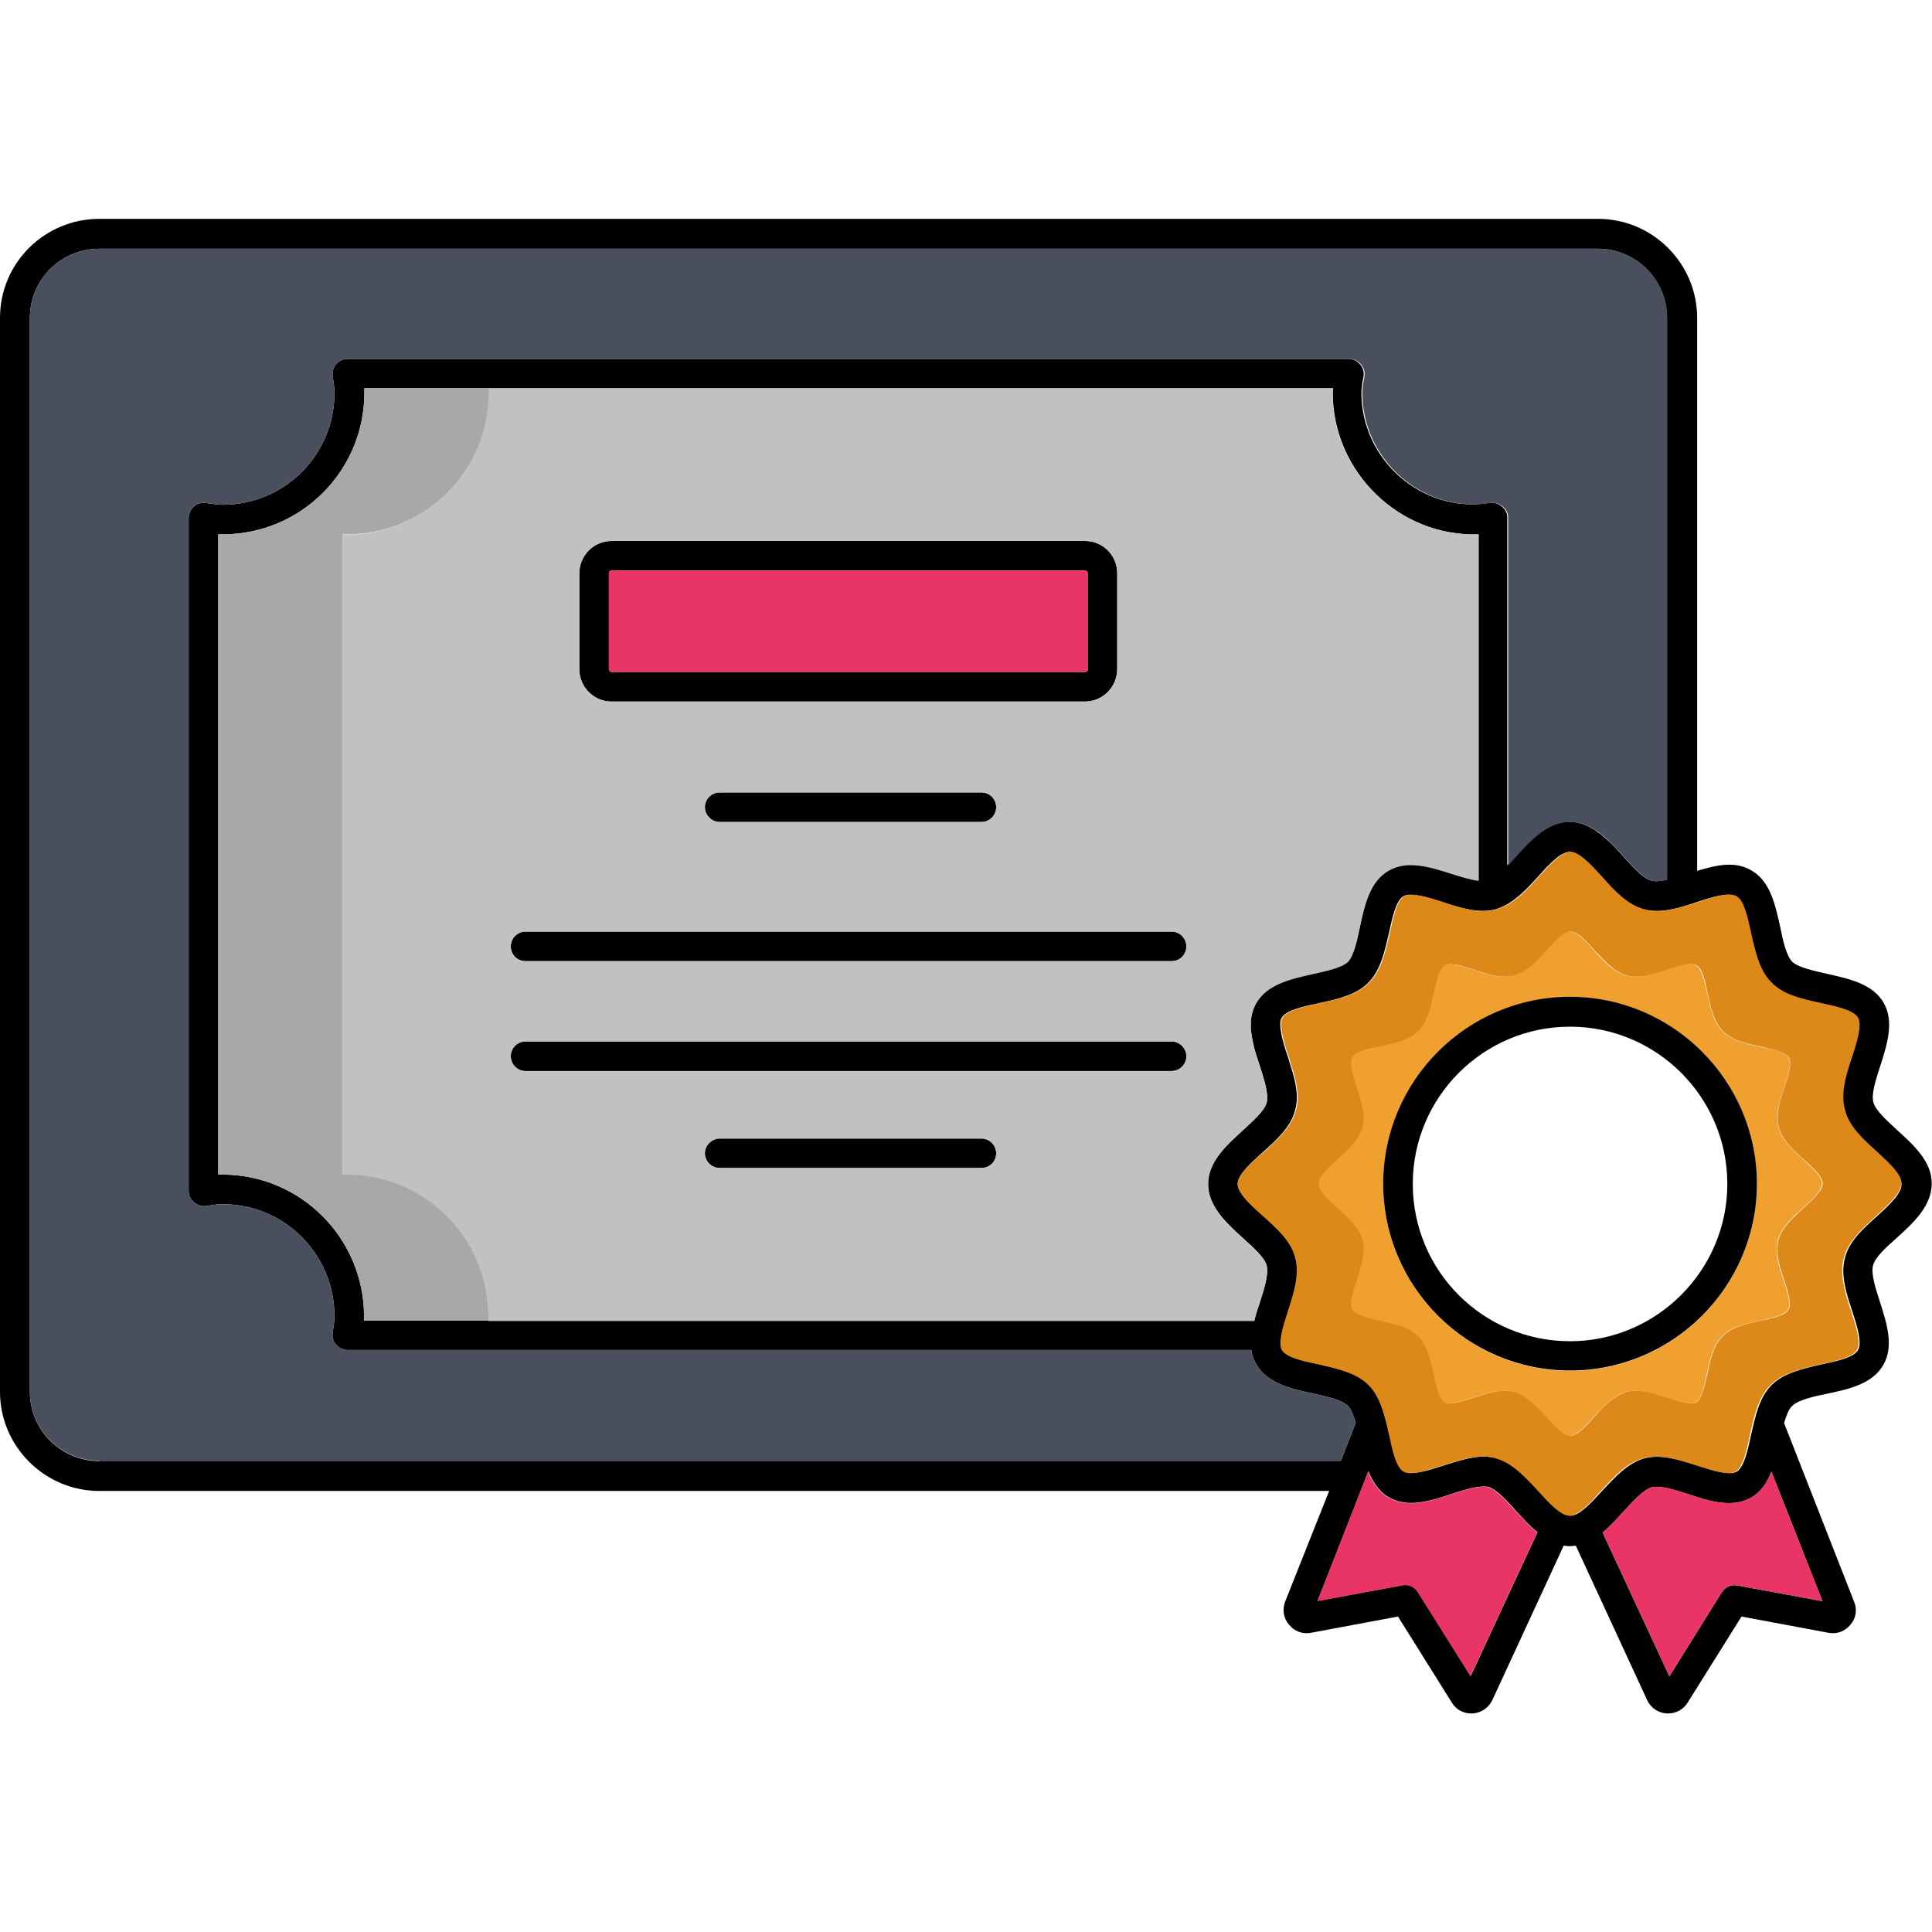
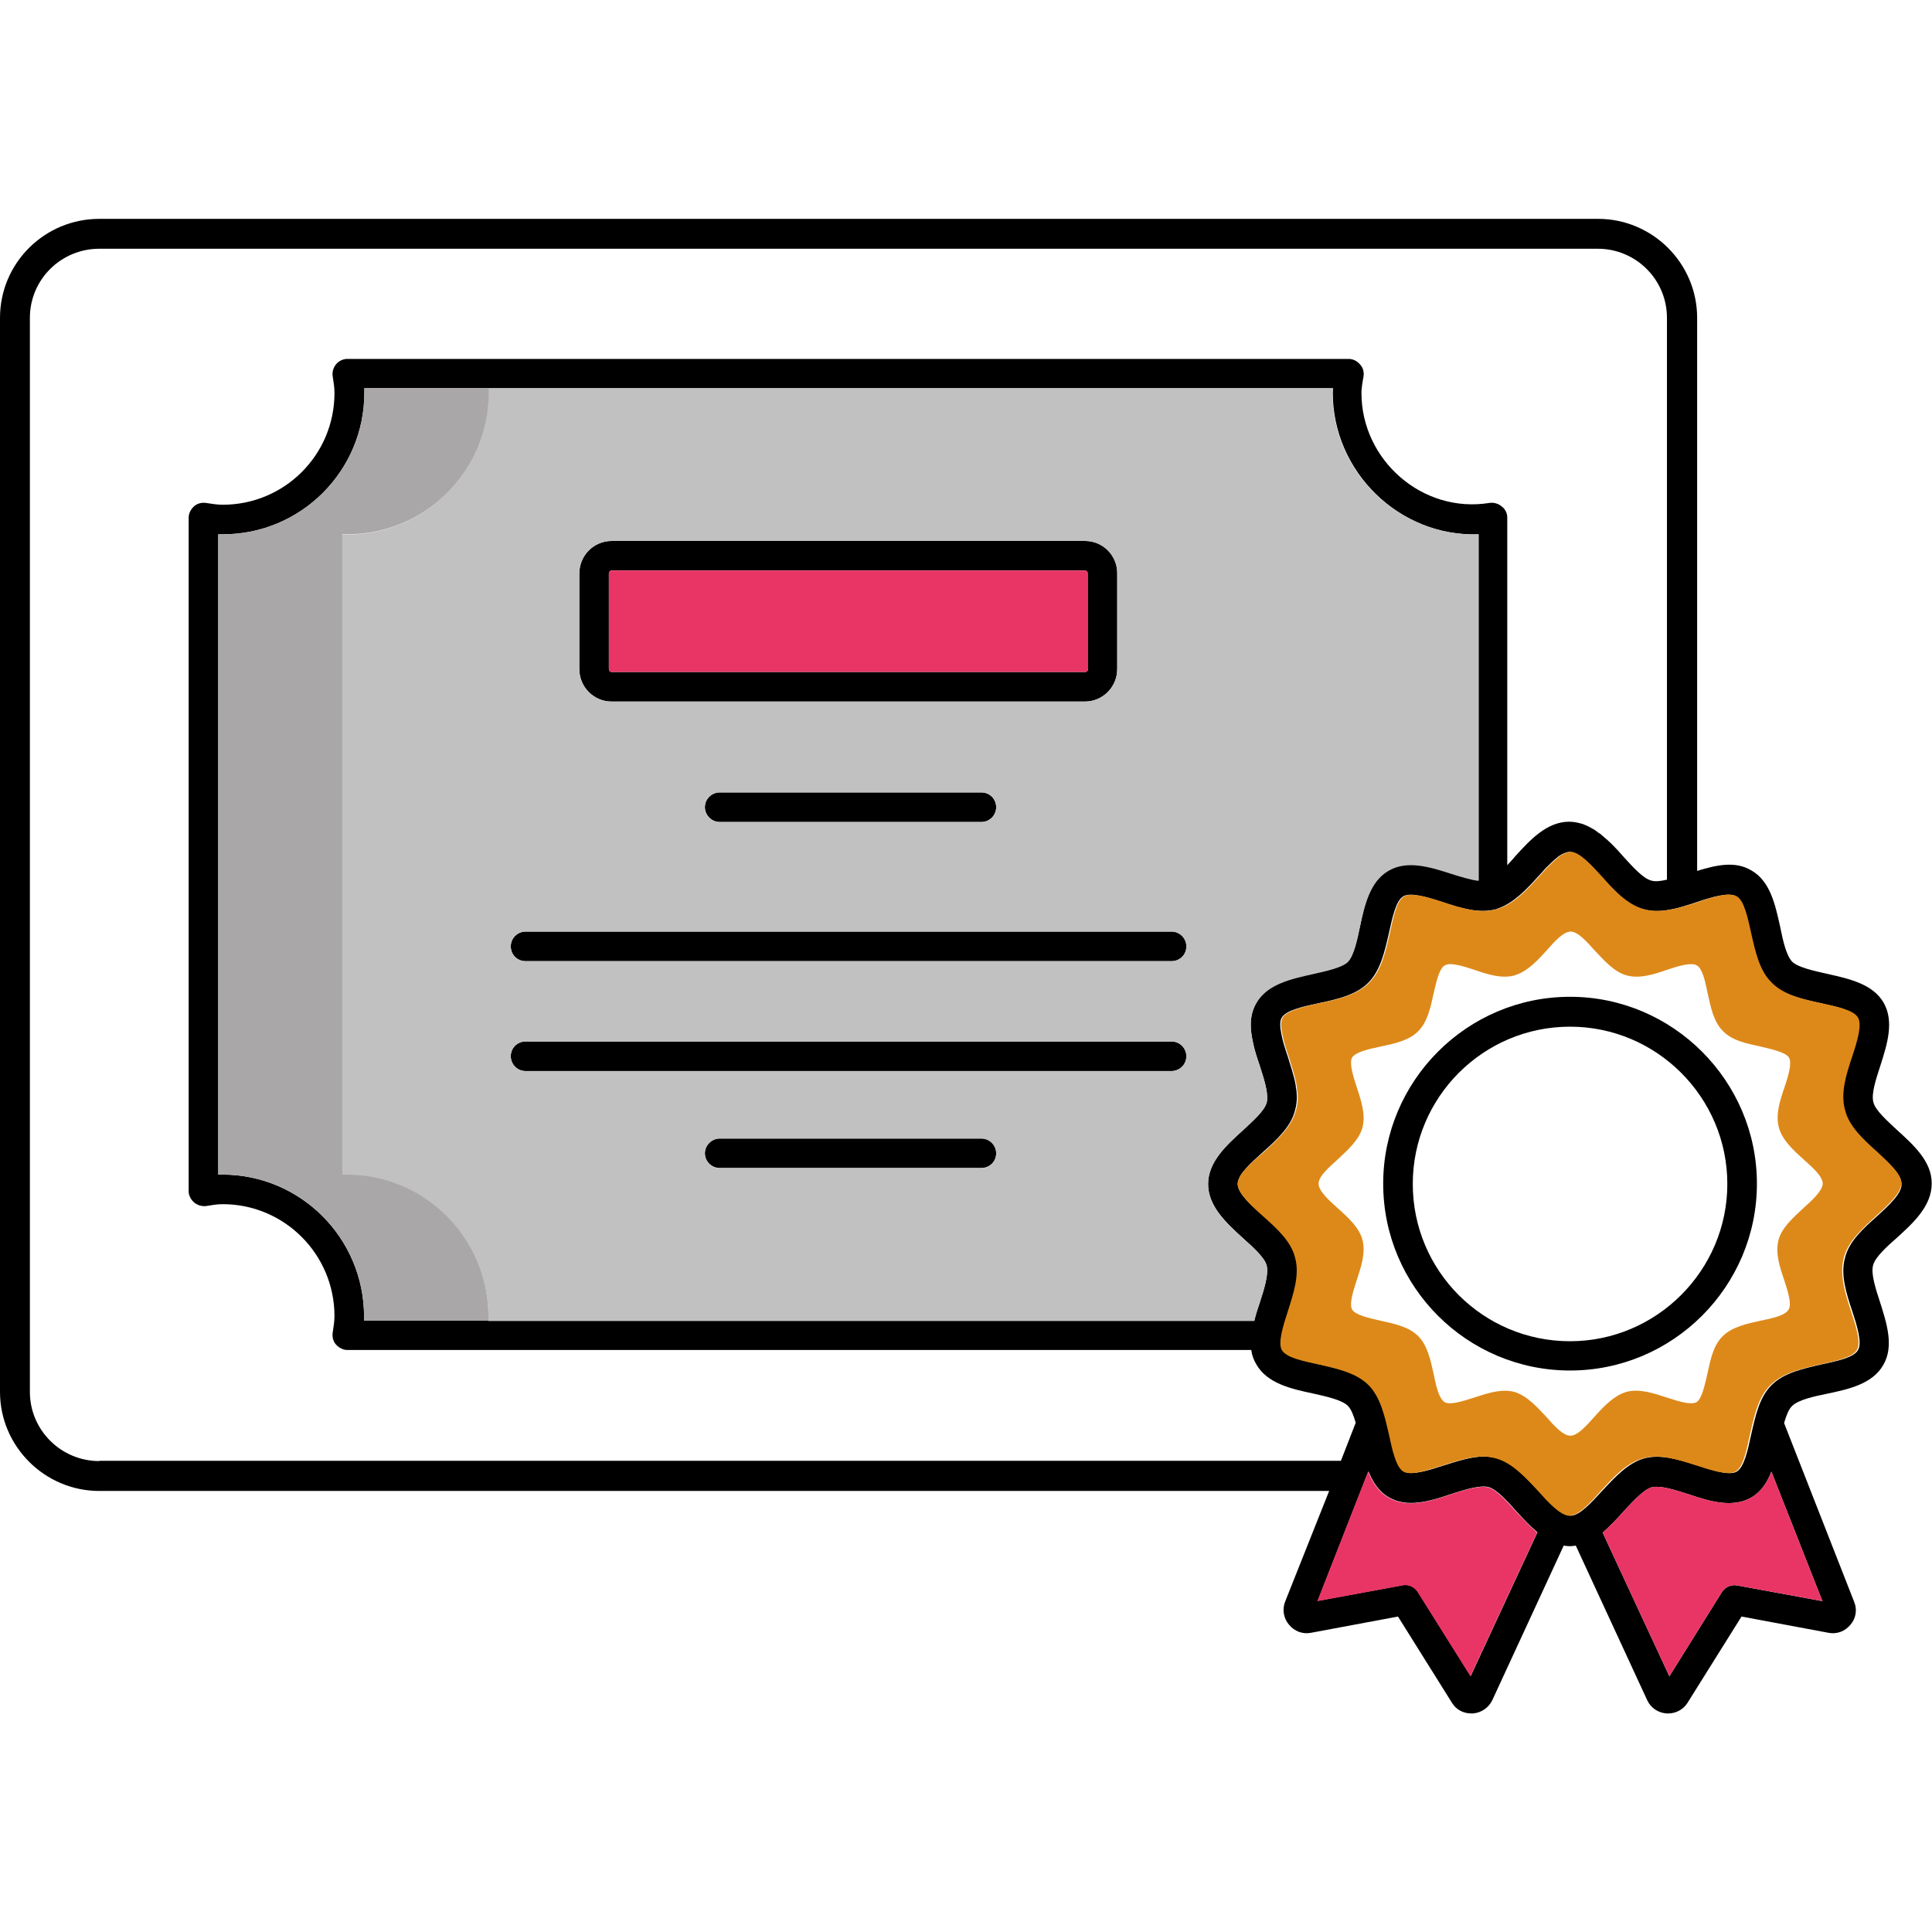
<svg xmlns="http://www.w3.org/2000/svg" enable-background="new 0 0 64 64" viewBox="0 0 64 64" width="256" height="256">
  <path d="M35.95 17.92H20.26c-.59 0-1.07.48-1.07 1.08v3.16c0 .6.48 1.08 1.07 1.08h15.68c.59 0 1.07-.48 1.07-1.08V19C37.02 18.4 36.54 17.92 35.95 17.92zM36.04 22.16c0 .06-.04.1-.09.1H20.26c-.05 0-.09-.04-.09-.1V19c0-.06.04-.1.09-.1h15.68c.05 0 .09.04.09.1V22.16zM33 26.74c0 .27-.22.49-.49.49h-8.67c-.27 0-.49-.23-.49-.49 0-.28.23-.49.49-.49h8.67C32.79 26.25 33 26.47 33 26.74zM33 38.2c0 .28-.22.49-.49.49h-8.67c-.27 0-.49-.22-.49-.49 0-.27.23-.49.49-.49h8.67C32.79 37.71 33 37.94 33 38.2zM39.3 31.35c0 .28-.22.49-.49.49h-21.4c-.28 0-.49-.22-.49-.49 0-.27.22-.49.49-.49h21.4C39.08 30.86 39.3 31.08 39.3 31.35zM39.3 34.99c0 .27-.22.49-.49.49h-21.4c-.28 0-.49-.23-.49-.49 0-.28.22-.49.49-.49h21.4C39.08 34.5 39.3 34.72 39.3 34.99z" fill="#000000" class="color000 svgShape" />
  <path d="M62.85,37.44c-0.33-0.31-0.72-0.65-0.79-0.92c-0.08-0.28,0.08-0.76,0.23-1.22c0.23-0.72,0.46-1.46,0.11-2.08   c-0.36-0.63-1.16-0.8-1.87-0.96c-0.44-0.1-0.96-0.21-1.16-0.4c-0.2-0.21-0.31-0.71-0.4-1.16c-0.16-0.71-0.32-1.51-0.96-1.87   c-0.54-0.32-1.17-0.17-1.79,0.02V10.53c0-1.81-1.48-3.28-3.28-3.28H3.29C1.48,7.25,0,8.71,0,10.53v35.58c0,1.8,1.48,3.28,3.29,3.28   h40.74l-1.46,3.67c-0.1,0.26-0.05,0.55,0.13,0.76c0.18,0.22,0.45,0.32,0.72,0.27l2.89-0.54l1.79,2.86   c0.14,0.23,0.38,0.35,0.64,0.35h0.05c0.28-0.02,0.52-0.19,0.64-0.43l2.37-5.13c0.07,0.01,0.13,0.02,0.2,0.02s0.13-0.01,0.2-0.02   l2.37,5.13c0.12,0.25,0.36,0.41,0.64,0.43h0.05c0.26,0,0.5-0.13,0.64-0.35l1.79-2.86l2.89,0.54c0.27,0.05,0.54-0.05,0.72-0.27   c0.18-0.21,0.23-0.5,0.12-0.76l-2.32-5.92c0.07-0.24,0.15-0.45,0.26-0.56c0.21-0.21,0.72-0.32,1.16-0.41   c0.71-0.15,1.51-0.32,1.87-0.96c0.35-0.61,0.12-1.35-0.11-2.07c-0.15-0.46-0.31-0.95-0.23-1.23c0.07-0.27,0.45-0.61,0.79-0.91   c0.54-0.49,1.15-1.05,1.15-1.79C64,38.48,63.39,37.93,62.85,37.44z M3.29,48.4c-1.27,0-2.3-1.03-2.3-2.29V10.53   c0-1.27,1.03-2.29,2.3-2.29h49.64c1.26,0,2.29,1.02,2.29,2.29v18.61c-0.21,0.05-0.39,0.07-0.52,0.03   c-0.27-0.07-0.61-0.45-0.92-0.79c-0.12-0.14-0.25-0.28-0.37-0.4c-0.1-0.1-0.2-0.19-0.31-0.28c-0.05-0.05-0.1-0.09-0.16-0.12   c-0.06-0.05-0.12-0.1-0.19-0.13c-0.08-0.05-0.16-0.09-0.24-0.12c-0.08-0.04-0.17-0.06-0.26-0.08c-0.09-0.02-0.18-0.03-0.27-0.03   c-0.74,0-1.3,0.61-1.79,1.15c-0.08,0.1-0.17,0.19-0.26,0.29V17.14c0-0.14-0.07-0.28-0.18-0.36c-0.11-0.1-0.27-0.14-0.41-0.12   c-2.22,0.36-4.24-1.42-4.24-3.64c0-0.05,0-0.11,0.01-0.16c0.01-0.14,0.04-0.27,0.06-0.4c0.02-0.14-0.02-0.29-0.12-0.39   c-0.09-0.11-0.23-0.18-0.37-0.18H11.5c-0.14,0-0.28,0.07-0.37,0.18c-0.09,0.11-0.13,0.26-0.11,0.39c0.03,0.19,0.06,0.37,0.06,0.56   c0,2.05-1.66,3.7-3.7,3.7c-0.19,0-0.36-0.03-0.56-0.06c-0.14-0.02-0.29,0.02-0.39,0.11c-0.11,0.1-0.18,0.24-0.18,0.37v22.33   c0,0.14,0.08,0.28,0.19,0.37c0.11,0.09,0.26,0.13,0.4,0.11c0.18-0.03,0.35-0.06,0.54-0.06c2.04,0,3.7,1.66,3.7,3.71   c0,0.18-0.03,0.34-0.06,0.55c-0.02,0.14,0.02,0.29,0.11,0.39c0.1,0.11,0.24,0.18,0.37,0.18h29.95c0.02,0.17,0.08,0.33,0.17,0.48   c0.36,0.63,1.16,0.81,1.87,0.96c0.44,0.1,0.96,0.21,1.16,0.41c0.11,0.11,0.19,0.32,0.26,0.56l-0.49,1.26H3.29z M41.5,34.5   c0.05,0.27,0.14,0.53,0.23,0.8c0.02,0.06,0.04,0.13,0.06,0.19c0.13,0.4,0.23,0.8,0.17,1.03c-0.07,0.27-0.45,0.61-0.79,0.92   c-0.54,0.49-1.15,1.04-1.15,1.78c0,0.74,0.61,1.3,1.15,1.79c0.33,0.3,0.72,0.64,0.79,0.91c0.07,0.29-0.08,0.77-0.23,1.23   c-0.07,0.2-0.13,0.39-0.18,0.6H12.06v-0.14c0-2.59-2.1-4.7-4.69-4.7H7.23V17.7h0.15c2.59,0,4.69-2.1,4.69-4.69v-0.15h32.09   c0,0.05-0.01,0.1-0.01,0.15c0,2.63,2.22,4.78,4.83,4.69v11.46c-0.26-0.03-0.58-0.13-0.9-0.23c-0.71-0.23-1.46-0.46-2.07-0.11   c-0.63,0.36-0.81,1.16-0.96,1.87c-0.1,0.45-0.21,0.96-0.4,1.16c-0.21,0.2-0.72,0.31-1.16,0.4c-0.71,0.16-1.51,0.32-1.87,0.96   C41.39,33.61,41.4,34.05,41.5,34.5z M48.72,55.52l-1.75-2.79c-0.11-0.17-0.31-0.26-0.5-0.22l-2.82,0.52l1.68-4.29   c0.15,0.35,0.34,0.67,0.68,0.86c0.61,0.36,1.36,0.13,2.07-0.11c0.46-0.15,0.95-0.3,1.23-0.23c0.27,0.08,0.61,0.45,0.91,0.79   c0.23,0.25,0.45,0.49,0.71,0.71L48.72,55.52z M60.37,53.04l-2.82-0.52c-0.2-0.04-0.4,0.05-0.51,0.22l-1.74,2.79l-2.21-4.76   c0.25-0.22,0.48-0.46,0.7-0.71c0.31-0.33,0.65-0.71,0.92-0.79c0.29-0.07,0.76,0.08,1.23,0.23c0.71,0.24,1.45,0.46,2.07,0.11   c0.33-0.19,0.53-0.5,0.67-0.86L60.37,53.04z M62.19,40.28c-0.46,0.41-0.94,0.84-1.07,1.38c-0.16,0.56,0.04,1.18,0.24,1.78   c0.16,0.49,0.33,1.04,0.19,1.28c-0.14,0.26-0.72,0.37-1.22,0.48c-0.61,0.14-1.24,0.28-1.64,0.68c-0.41,0.4-0.54,1.03-0.68,1.64   c-0.11,0.51-0.23,1.08-0.48,1.23c-0.25,0.14-0.79-0.04-1.28-0.2c-0.6-0.19-1.22-0.39-1.78-0.24c-0.54,0.15-0.97,0.62-1.39,1.07   c-0.35,0.38-0.75,0.83-1.05,0.83c-0.31,0-0.71-0.44-1.05-0.83c-0.41-0.45-0.85-0.93-1.39-1.07c-0.14-0.04-0.29-0.06-0.42-0.06   c-0.44,0-0.91,0.16-1.36,0.3c-0.49,0.16-1.04,0.33-1.28,0.2c-0.26-0.15-0.37-0.72-0.48-1.23c-0.14-0.61-0.28-1.24-0.68-1.64   c-0.4-0.4-1.03-0.54-1.64-0.68c-0.51-0.11-1.08-0.23-1.23-0.48c-0.14-0.24,0.04-0.79,0.2-1.28c0.19-0.6,0.39-1.22,0.24-1.78   c-0.14-0.54-0.61-0.96-1.07-1.38C41.44,39.93,41,39.52,41,39.22c0-0.31,0.44-0.7,0.83-1.05c0.46-0.41,0.94-0.85,1.07-1.39   c0.04-0.14,0.06-0.29,0.06-0.43c0-0.11-0.01-0.22-0.03-0.32c-0.01-0.11-0.03-0.21-0.06-0.32c-0.06-0.24-0.14-0.47-0.21-0.71   c-0.09-0.26-0.18-0.54-0.22-0.79c-0.02-0.1-0.03-0.18-0.03-0.26c0-0.1,0.01-0.18,0.05-0.24c0.15-0.25,0.72-0.37,1.23-0.48   c0.61-0.13,1.24-0.27,1.64-0.68c0.4-0.4,0.54-1.03,0.68-1.64c0.11-0.5,0.23-1.08,0.48-1.22c0.24-0.14,0.79,0.03,1.28,0.19   c0.6,0.2,1.22,0.39,1.78,0.24c0.03,0,0.05-0.02,0.08-0.03c0.01,0,0.02-0.01,0.03-0.01c0.49-0.18,0.9-0.61,1.28-1.03   c0.09-0.09,0.18-0.2,0.27-0.3c0.15-0.15,0.3-0.29,0.43-0.39c0.06-0.04,0.13-0.08,0.19-0.1c0.06-0.03,0.12-0.04,0.17-0.04   c0.31,0,0.7,0.44,1.05,0.83c0.11,0.12,0.22,0.25,0.33,0.36c0.11,0.11,0.21,0.21,0.32,0.3c0.23,0.2,0.47,0.34,0.74,0.41   c0.56,0.16,1.18-0.04,1.78-0.24c0.48-0.16,1.03-0.33,1.28-0.19c0.26,0.14,0.37,0.72,0.48,1.22c0.14,0.61,0.27,1.24,0.68,1.64   c0.4,0.41,1.03,0.55,1.64,0.68c0.51,0.11,1.08,0.24,1.22,0.48c0.15,0.24-0.03,0.8-0.19,1.28c-0.2,0.6-0.39,1.22-0.24,1.78   c0.14,0.54,0.61,0.97,1.07,1.39c0.38,0.35,0.83,0.75,0.83,1.05C63.02,39.52,62.57,39.93,62.19,40.28z" fill="#000000" class="color000 svgShape" />
  <path fill="#c1c1c1" d="M44.14,13.02c0-0.05,0.01-0.1,0.01-0.15H16.18v0.15c0,2.59-2.1,4.69-4.69,4.69h-0.15v21.21h0.15   c2.59,0,4.69,2.11,4.69,4.7v0.14h25.37c0.05-0.21,0.11-0.4,0.18-0.6c0.15-0.46,0.3-0.95,0.23-1.23c-0.07-0.27-0.45-0.61-0.79-0.91   c-0.54-0.49-1.15-1.05-1.15-1.79c0-0.74,0.61-1.29,1.15-1.78c0.33-0.31,0.72-0.65,0.79-0.92c0.06-0.24-0.04-0.63-0.17-1.03   c-0.02-0.06-0.04-0.13-0.06-0.19c-0.09-0.27-0.18-0.53-0.23-0.8c-0.1-0.45-0.11-0.89,0.12-1.28c0.36-0.63,1.16-0.8,1.87-0.96   c0.44-0.1,0.96-0.21,1.16-0.4c0.2-0.21,0.31-0.71,0.4-1.16c0.15-0.71,0.32-1.51,0.96-1.87c0.61-0.35,1.36-0.12,2.07,0.11   c0.32,0.1,0.64,0.2,0.9,0.23V17.7C46.36,17.79,44.14,15.65,44.14,13.02z M33,26.74c0,0.27-0.22,0.49-0.49,0.49h-8.67   c-0.27,0-0.49-0.23-0.49-0.49c0-0.28,0.23-0.49,0.49-0.49h8.67C32.79,26.25,33,26.47,33,26.74z M19.19,19   c0-0.6,0.48-1.08,1.07-1.08h15.68c0.59,0,1.07,0.48,1.07,1.08v3.16c0,0.6-0.48,1.08-1.07,1.08H20.26c-0.59,0-1.07-0.48-1.07-1.08   V19z M17.41,30.86h21.4c0.28,0,0.49,0.23,0.49,0.49c0,0.28-0.22,0.49-0.49,0.49h-21.4c-0.28,0-0.49-0.22-0.49-0.49   C16.92,31.08,17.13,30.86,17.41,30.86z M23.84,38.7c-0.27,0-0.49-0.22-0.49-0.49c0-0.27,0.23-0.49,0.49-0.49h8.67   c0.28,0,0.49,0.23,0.49,0.49c0,0.28-0.22,0.49-0.49,0.49H23.84z M39.3,34.99c0,0.27-0.22,0.49-0.49,0.49h-21.4   c-0.28,0-0.49-0.23-0.49-0.49c0-0.28,0.22-0.49,0.49-0.49h21.4C39.08,34.5,39.3,34.72,39.3,34.99z" class="colorc1c1c1 svgShape" />
  <path fill="#aaa7a8" d="M11.34,17.7v21.21h0.15c2.59,0,4.69,2.11,4.69,4.7v0.14h-4.12v-0.14c0-2.59-2.1-4.7-4.69-4.7H7.23V17.7h0.15   c2.59,0,4.69-2.1,4.69-4.69v-0.15h4.12v0.15c0,2.59-2.1,4.69-4.69,4.69H11.34z" class="coloraaa7a8 svgShape" />
  <path fill="#e93565" d="M36.04,19v3.16c0,0.06-0.04,0.1-0.09,0.1H20.26c-0.05,0-0.09-0.04-0.09-0.1V19c0-0.06,0.04-0.1,0.09-0.1h15.68   C36,18.9,36.04,18.94,36.04,19z" class="colore93565 svgShape" />
-   <path fill="#4a4f5e" d="M55.23,10.53v18.61c-0.21,0.05-0.39,0.07-0.52,0.03c-0.27-0.07-0.61-0.45-0.92-0.79   c-0.48-0.54-1.04-1.15-1.78-1.15s-1.3,0.61-1.79,1.15c-0.08,0.1-0.17,0.19-0.26,0.29V17.14c0-0.14-0.07-0.28-0.18-0.36   c-0.11-0.1-0.27-0.14-0.41-0.12c-2.22,0.36-4.24-1.42-4.24-3.64c0-0.19,0.04-0.37,0.07-0.56c0.02-0.14-0.02-0.29-0.12-0.39   c-0.09-0.11-0.23-0.18-0.37-0.18H11.5c-0.14,0-0.28,0.07-0.37,0.18c-0.09,0.11-0.13,0.26-0.11,0.39c0.03,0.19,0.06,0.37,0.06,0.56   c0,2.05-1.66,3.7-3.7,3.7c-0.19,0-0.36-0.03-0.56-0.06c-0.14-0.02-0.29,0.02-0.39,0.11c-0.11,0.1-0.18,0.24-0.18,0.37v22.33   c0,0.14,0.08,0.28,0.19,0.37c0.11,0.09,0.26,0.13,0.4,0.11c0.18-0.03,0.35-0.06,0.54-0.06c2.04,0,3.7,1.66,3.7,3.71   c0,0.18-0.03,0.34-0.06,0.55c-0.02,0.14,0.02,0.29,0.11,0.39c0.1,0.11,0.24,0.18,0.37,0.18h29.95c0.02,0.17,0.08,0.33,0.17,0.48   c0.36,0.63,1.16,0.81,1.87,0.96c0.44,0.1,0.96,0.21,1.16,0.41c0.11,0.11,0.19,0.32,0.26,0.56l-0.49,1.26H3.29   c-1.27,0-2.3-1.03-2.3-2.29V10.53c0-1.27,1.03-2.29,2.3-2.29h49.64C54.19,8.23,55.23,9.26,55.23,10.53z" class="color4a4f5e svgShape" />
  <path fill="#e93565" d="M60.37 53.04l-2.82-.52c-.2-.04-.4.05-.51.22l-1.74 2.79-2.21-4.76c.25-.22.48-.46.7-.71.31-.33.65-.71.92-.79.29-.07.76.08 1.23.23.71.24 1.45.46 2.07.11.33-.19.53-.5.67-.86L60.37 53.04zM50.92 50.77l-2.21 4.76-1.75-2.79c-.11-.17-.31-.26-.5-.22l-2.82.52 1.68-4.29c.15.35.34.67.68.86.61.36 1.36.13 2.07-.11.46-.15.95-.3 1.23-.23.27.08.61.45.91.79C50.44 50.3 50.67 50.55 50.92 50.77z" class="colore93565 svgShape" />
-   <path fill="#efa02e" d="M59.74,38.42c-0.34-0.32-0.71-0.65-0.82-1.05c-0.12-0.43,0.03-0.9,0.19-1.36c0.12-0.36,0.25-0.79,0.14-0.97   c-0.11-0.18-0.54-0.28-0.93-0.36c-0.46-0.1-0.95-0.2-1.25-0.51c-0.32-0.31-0.41-0.79-0.51-1.25c-0.09-0.38-0.18-0.82-0.36-0.93   C56,31.87,55.58,32,55.22,32.12c-0.46,0.16-0.93,0.31-1.36,0.19c-0.4-0.11-0.74-0.47-1.05-0.82c-0.27-0.3-0.56-0.63-0.8-0.63   c-0.24,0-0.54,0.33-0.8,0.63c-0.3,0.32-0.6,0.65-0.97,0.79c-0.01,0-0.01,0-0.02,0c-0.03,0.01-0.04,0.03-0.06,0.03   c-0.43,0.12-0.9-0.03-1.36-0.19c-0.37-0.12-0.79-0.25-0.96-0.14c-0.2,0.11-0.29,0.54-0.37,0.93c-0.1,0.46-0.21,0.95-0.51,1.25   c-0.31,0.32-0.79,0.41-1.25,0.51c-0.38,0.09-0.82,0.19-0.94,0.36c-0.1,0.19,0.03,0.61,0.15,0.97c0.15,0.46,0.31,0.93,0.19,1.36   c-0.11,0.4-0.47,0.74-0.82,1.05c-0.3,0.27-0.63,0.56-0.63,0.8c0,0.24,0.33,0.54,0.63,0.81c0.34,0.32,0.71,0.64,0.82,1.04   c0.12,0.43-0.04,0.9-0.19,1.36c-0.12,0.37-0.25,0.79-0.15,0.96c0.12,0.2,0.55,0.29,0.94,0.37c0.46,0.1,0.95,0.21,1.25,0.51   c0.31,0.31,0.41,0.79,0.51,1.25c0.09,0.38,0.18,0.82,0.37,0.94c0.18,0.1,0.59-0.03,0.96-0.15c0.34-0.11,0.7-0.23,1.03-0.23   c0.11,0,0.22,0.01,0.32,0.04c0.4,0.12,0.74,0.47,1.05,0.82c0.26,0.3,0.56,0.63,0.8,0.63c0.24,0,0.53-0.33,0.8-0.63   c0.32-0.34,0.65-0.7,1.05-0.82c0.43-0.12,0.9,0.04,1.36,0.19c0.37,0.12,0.79,0.25,0.97,0.15c0.19-0.12,0.28-0.55,0.36-0.94   c0.1-0.46,0.2-0.95,0.51-1.25c0.31-0.31,0.79-0.41,1.25-0.51c0.38-0.09,0.82-0.18,0.93-0.37c0.11-0.18-0.02-0.59-0.14-0.96   c-0.16-0.46-0.31-0.93-0.19-1.36c0.11-0.4,0.47-0.73,0.82-1.04c0.3-0.27,0.63-0.57,0.63-0.81C60.37,38.98,60.03,38.69,59.74,38.42z    M52.01,45.41c-3.42,0-6.19-2.78-6.19-6.19c0-3.41,2.78-6.19,6.19-6.19s6.19,2.79,6.19,6.19C58.2,42.63,55.42,45.41,52.01,45.41z" class="colorefa02e svgShape" />
  <path fill="#dd8919" d="M62.19,38.16c-0.46-0.41-0.94-0.85-1.07-1.39c-0.16-0.56,0.04-1.18,0.24-1.78c0.16-0.48,0.33-1.04,0.19-1.28   c-0.14-0.25-0.71-0.37-1.22-0.48c-0.61-0.13-1.24-0.27-1.64-0.68c-0.41-0.4-0.54-1.03-0.68-1.64c-0.11-0.5-0.23-1.08-0.48-1.22   c-0.25-0.15-0.8,0.03-1.28,0.19c-0.6,0.2-1.22,0.39-1.78,0.24c-0.27-0.07-0.51-0.22-0.74-0.41c-0.11-0.09-0.21-0.19-0.32-0.3   c-0.12-0.12-0.23-0.25-0.33-0.36c-0.35-0.38-0.75-0.83-1.05-0.83c-0.05,0-0.11,0.01-0.17,0.04c-0.06,0.02-0.13,0.06-0.19,0.1   c-0.14,0.11-0.29,0.25-0.43,0.39c-0.09,0.1-0.18,0.21-0.27,0.3c-0.38,0.42-0.79,0.86-1.28,1.03c-0.01,0-0.02,0.01-0.03,0.01   c-0.03,0.01-0.05,0.03-0.08,0.03c-0.56,0.16-1.18-0.04-1.78-0.24c-0.49-0.16-1.04-0.32-1.28-0.19c-0.26,0.14-0.37,0.72-0.48,1.22   c-0.14,0.61-0.28,1.24-0.68,1.64c-0.4,0.41-1.03,0.55-1.64,0.68c-0.51,0.11-1.08,0.24-1.23,0.48c-0.04,0.06-0.05,0.14-0.05,0.24   c0,0.08,0.01,0.16,0.03,0.26c0.04,0.25,0.13,0.53,0.22,0.79c0.07,0.24,0.15,0.47,0.21,0.71c0.03,0.11,0.05,0.21,0.06,0.32   c0.02,0.11,0.03,0.22,0.03,0.32c0,0.15-0.02,0.3-0.06,0.43c-0.14,0.54-0.61,0.97-1.07,1.39C41.44,38.52,41,38.91,41,39.22   c0,0.31,0.44,0.71,0.83,1.06c0.46,0.41,0.94,0.84,1.07,1.38c0.16,0.56-0.05,1.18-0.24,1.78c-0.16,0.49-0.33,1.04-0.2,1.28   c0.15,0.26,0.72,0.37,1.23,0.48c0.61,0.14,1.24,0.28,1.64,0.68c0.4,0.4,0.54,1.03,0.68,1.64c0.11,0.51,0.23,1.08,0.48,1.23   c0.24,0.14,0.79-0.04,1.28-0.2c0.45-0.14,0.92-0.3,1.36-0.3c0.14,0,0.29,0.02,0.42,0.06c0.54,0.15,0.97,0.62,1.39,1.07   c0.34,0.38,0.75,0.83,1.05,0.83c0.31,0,0.7-0.44,1.05-0.83c0.41-0.45,0.85-0.93,1.39-1.07c0.56-0.16,1.18,0.05,1.78,0.24   c0.49,0.16,1.03,0.33,1.28,0.2c0.26-0.15,0.37-0.72,0.48-1.23c0.14-0.61,0.27-1.24,0.68-1.64c0.4-0.4,1.03-0.54,1.64-0.68   c0.5-0.11,1.08-0.23,1.22-0.48c0.15-0.24-0.03-0.79-0.19-1.28c-0.2-0.6-0.39-1.22-0.24-1.78c0.14-0.54,0.61-0.96,1.07-1.38   c0.38-0.35,0.83-0.76,0.83-1.06C63.02,38.91,62.57,38.52,62.19,38.16z M59.74,40.02c-0.34,0.32-0.71,0.64-0.82,1.04   c-0.12,0.43,0.03,0.9,0.19,1.36c0.12,0.37,0.25,0.79,0.14,0.96c-0.11,0.2-0.54,0.29-0.93,0.37c-0.46,0.1-0.95,0.21-1.25,0.51   c-0.32,0.31-0.41,0.79-0.51,1.25c-0.09,0.38-0.18,0.82-0.36,0.94c-0.19,0.1-0.6-0.03-0.97-0.15c-0.46-0.15-0.93-0.31-1.36-0.19   c-0.4,0.12-0.74,0.47-1.05,0.82c-0.27,0.3-0.56,0.63-0.8,0.63c-0.24,0-0.54-0.33-0.8-0.63c-0.32-0.34-0.65-0.7-1.05-0.82   c-0.11-0.03-0.22-0.04-0.32-0.04c-0.33,0-0.69,0.12-1.03,0.23c-0.37,0.12-0.79,0.25-0.96,0.15c-0.2-0.12-0.29-0.55-0.37-0.94   c-0.1-0.46-0.21-0.95-0.51-1.25c-0.31-0.31-0.79-0.41-1.25-0.51c-0.38-0.09-0.82-0.18-0.94-0.37c-0.1-0.18,0.03-0.59,0.15-0.96   c0.15-0.46,0.31-0.93,0.19-1.36c-0.11-0.4-0.47-0.73-0.82-1.04c-0.3-0.27-0.63-0.57-0.63-0.81c0-0.24,0.33-0.53,0.63-0.8   c0.34-0.32,0.71-0.65,0.82-1.05c0.12-0.43-0.04-0.9-0.19-1.36c-0.12-0.36-0.25-0.79-0.15-0.97c0.12-0.18,0.55-0.28,0.94-0.36   c0.46-0.1,0.95-0.2,1.25-0.51c0.31-0.31,0.41-0.79,0.51-1.25c0.09-0.38,0.18-0.82,0.37-0.93c0.18-0.11,0.59,0.02,0.96,0.14   c0.46,0.16,0.93,0.31,1.36,0.19c0.02,0,0.03-0.02,0.06-0.03c0.01,0,0.01,0,0.02,0c0.37-0.14,0.68-0.47,0.97-0.79   c0.26-0.3,0.56-0.63,0.8-0.63c0.24,0,0.53,0.33,0.8,0.63c0.32,0.34,0.65,0.71,1.05,0.82c0.43,0.12,0.9-0.03,1.36-0.19   c0.36-0.12,0.79-0.25,0.97-0.14c0.19,0.11,0.28,0.54,0.36,0.93c0.1,0.46,0.2,0.95,0.51,1.25c0.31,0.32,0.79,0.41,1.25,0.51   c0.38,0.09,0.82,0.19,0.93,0.36c0.11,0.19-0.02,0.61-0.14,0.97c-0.16,0.46-0.31,0.93-0.19,1.36c0.11,0.4,0.47,0.74,0.82,1.05   c0.3,0.27,0.63,0.56,0.63,0.8C60.37,39.45,60.03,39.76,59.74,40.02z" class="colordd8919 svgShape" />
  <path d="M52.01,33.02c-3.42,0-6.19,2.79-6.19,6.19c0,3.42,2.78,6.19,6.19,6.19s6.19-2.78,6.19-6.19   C58.2,35.81,55.42,33.02,52.01,33.02z M52.01,44.43c-2.88,0-5.21-2.33-5.21-5.21c0-2.87,2.33-5.21,5.21-5.21   c2.87,0,5.21,2.34,5.21,5.21C57.22,42.09,54.87,44.43,52.01,44.43z" fill="#000000" class="color000 svgShape" />
</svg>